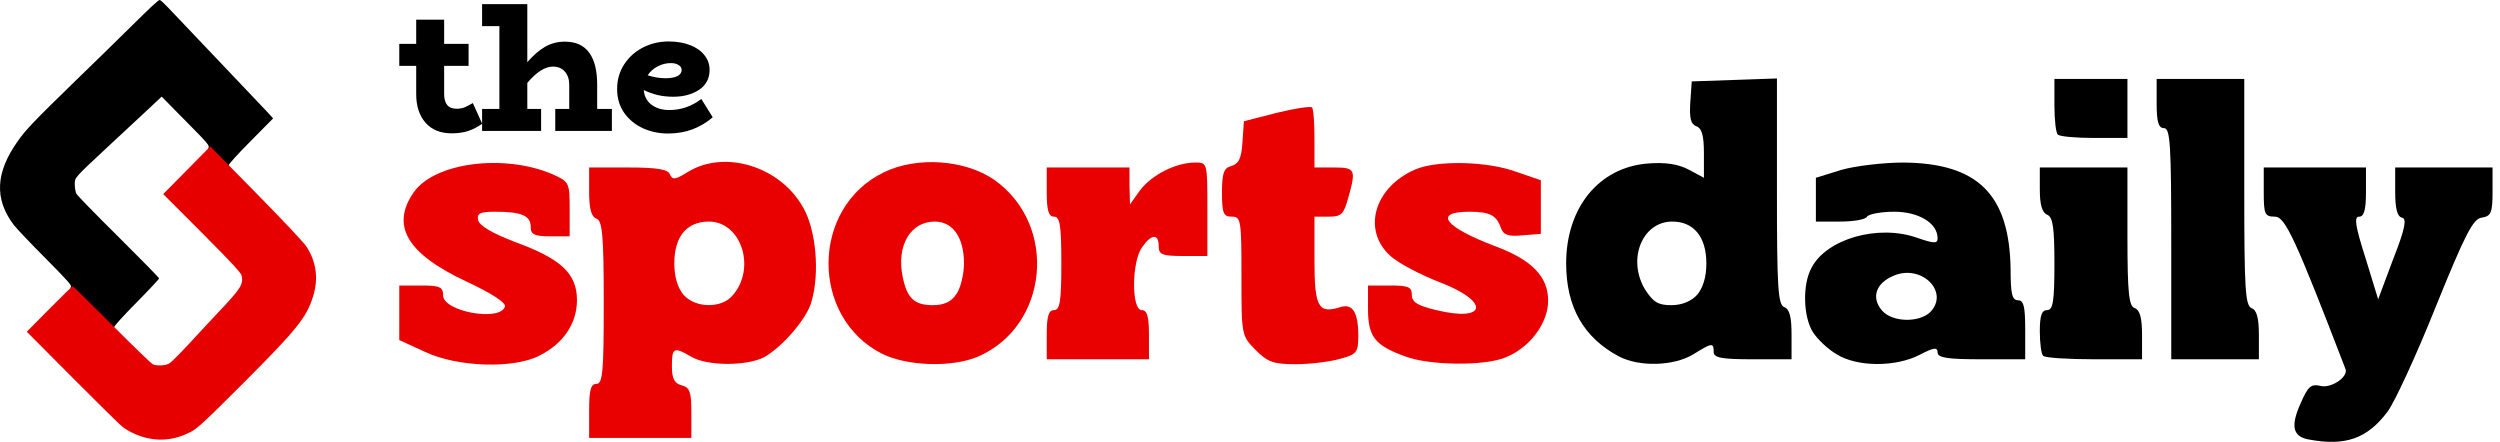
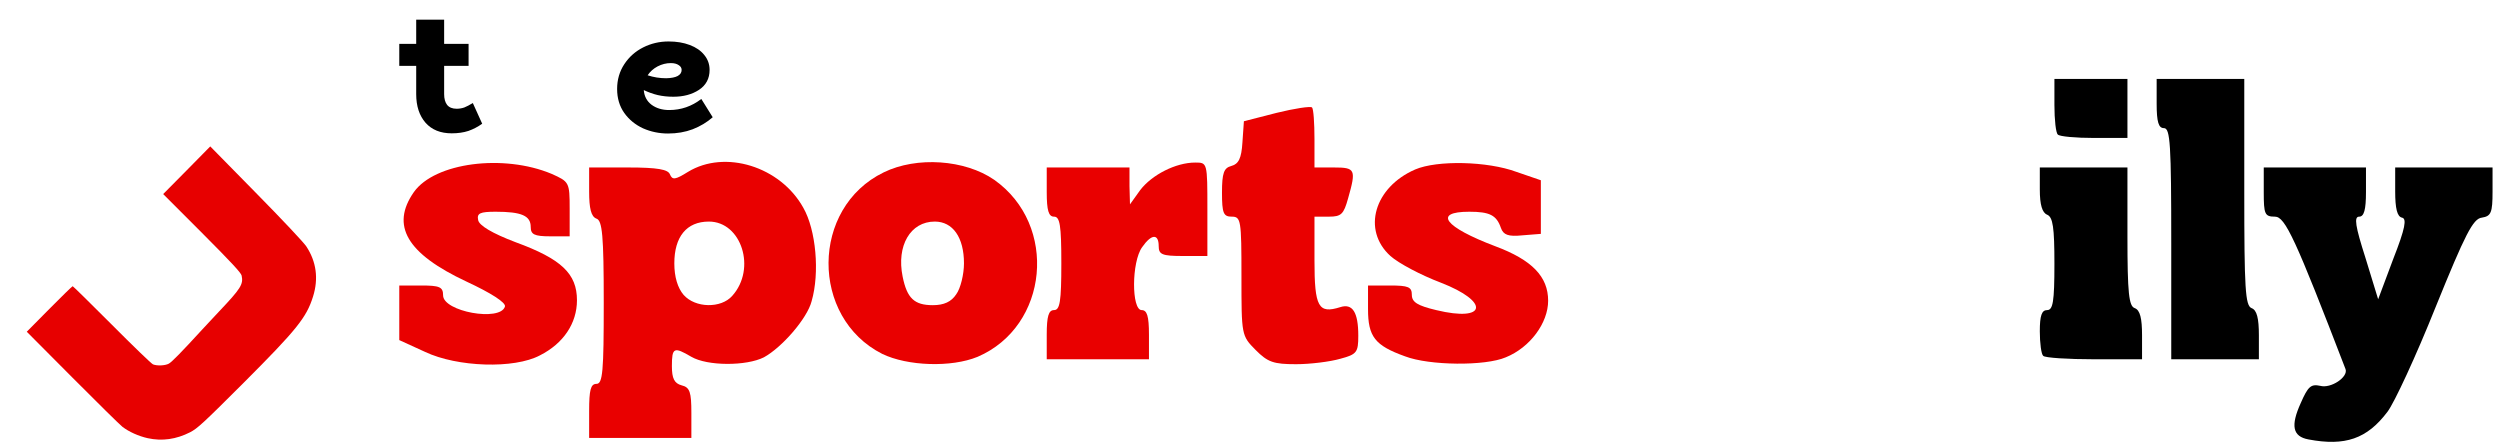
<svg xmlns="http://www.w3.org/2000/svg" width="215" height="38" viewBox="0 0 215 38" fill="none">
-   <path d="M7.66 26.556C6.17 25.071 5.968 24.827 6.089 24.694C6.21 24.572 5.928 24.247 3.914 22.213C2.635 20.931 1.407 19.64 1.185 19.345C-0.506 17.107 -0.386 14.829 1.538 12.123C2.253 11.117 2.927 10.415 6.482 6.957C8.093 5.401 10.107 3.428 10.963 2.583C13.097 0.478 13.611 0 13.742 0C13.802 0 14.114 0.285 14.447 0.641C14.769 0.987 16.743 3.061 18.817 5.238C20.901 7.425 22.804 9.428 23.046 9.693L23.489 10.181L21.546 12.144C20.408 13.293 19.622 14.158 19.663 14.229C19.713 14.3 19.643 14.341 19.461 14.341C19.26 14.341 19.018 14.158 18.505 13.629C17.89 12.988 17.83 12.886 17.931 12.713C18.042 12.53 17.86 12.306 15.977 10.415L13.903 8.309L12.513 9.611C11.738 10.323 10.318 11.645 9.352 12.551C6.331 15.368 6.431 15.256 6.431 15.856C6.431 16.151 6.492 16.507 6.572 16.66C6.653 16.822 8.284 18.49 10.197 20.382C12.111 22.284 13.681 23.881 13.681 23.942C13.681 24.003 12.795 24.949 11.718 26.037C10.64 27.125 9.774 28.081 9.805 28.152C9.835 28.224 9.754 28.274 9.603 28.274C9.432 28.274 8.909 27.817 7.66 26.556Z" fill="black" />
  <path d="M12.695 37.682C11.919 37.509 11.084 37.133 10.53 36.706C10.298 36.523 8.355 34.611 6.21 32.455L2.303 28.529L4.236 26.576C5.304 25.498 6.21 24.613 6.25 24.613C6.29 24.613 7.801 26.108 9.624 27.929C11.436 29.749 13.027 31.285 13.158 31.336C13.51 31.478 14.195 31.448 14.517 31.275C14.769 31.142 15.615 30.278 17.357 28.376C17.689 28.01 18.354 27.308 18.827 26.8C20.72 24.806 20.942 24.45 20.78 23.698C20.73 23.464 19.904 22.569 17.377 20.036L14.034 16.69L16.058 14.646L18.082 12.591L21.999 16.578C24.285 18.897 26.087 20.819 26.339 21.185C27.205 22.497 27.406 23.952 26.923 25.498C26.359 27.308 25.523 28.346 20.952 32.922C17.478 36.391 16.984 36.848 16.35 37.174C15.152 37.784 13.943 37.957 12.695 37.682Z" fill="#E70000" />
  <path d="M41.468 10.64C41.099 10.905 40.704 11.111 40.283 11.26C39.861 11.397 39.382 11.466 38.844 11.466C37.885 11.466 37.137 11.164 36.599 10.56C36.062 9.946 35.793 9.124 35.793 8.096V5.664H34.338V3.773H35.793V1.69H38.196V3.773H40.298V5.664H38.196V8.096C38.196 8.488 38.28 8.796 38.449 9.018C38.628 9.241 38.902 9.352 39.271 9.352C39.503 9.352 39.724 9.315 39.935 9.241C40.146 9.156 40.388 9.029 40.662 8.859L41.468 10.64Z" fill="black" />
-   <path d="M52.622 9.368V11.26H47.752V9.368H48.954V7.286C48.954 6.819 48.828 6.443 48.575 6.157C48.332 5.871 47.99 5.728 47.547 5.728C46.872 5.728 46.14 6.194 45.349 7.127V9.368H46.535V11.26H41.46V9.368H42.947V2.247H41.46V0.355H45.349V5.346C45.887 4.732 46.403 4.287 46.899 4.011C47.405 3.725 47.963 3.582 48.575 3.582C49.513 3.582 50.208 3.895 50.661 4.52C51.125 5.134 51.357 6.056 51.357 7.286V9.368H52.622Z" fill="black" />
  <path d="M61.293 10.083C60.798 10.518 60.224 10.862 59.57 11.117C58.927 11.36 58.221 11.482 57.452 11.482C56.693 11.482 55.976 11.334 55.302 11.037C54.638 10.73 54.1 10.29 53.689 9.718C53.278 9.135 53.072 8.446 53.072 7.651C53.072 6.856 53.278 6.146 53.689 5.521C54.1 4.896 54.643 4.414 55.317 4.075C55.992 3.736 56.719 3.566 57.499 3.566C58.184 3.566 58.79 3.667 59.317 3.868C59.855 4.069 60.271 4.356 60.566 4.726C60.872 5.097 61.025 5.527 61.025 6.014C61.025 6.756 60.719 7.328 60.108 7.731C59.507 8.123 58.774 8.319 57.91 8.319C57.425 8.319 56.977 8.271 56.566 8.176C56.166 8.08 55.765 7.937 55.365 7.747C55.407 8.287 55.634 8.711 56.045 9.018C56.456 9.315 56.956 9.463 57.547 9.463C58.569 9.463 59.491 9.145 60.313 8.51L61.293 10.083ZM57.689 5.426C57.299 5.426 56.919 5.521 56.55 5.712C56.192 5.903 55.908 6.157 55.697 6.475C56.213 6.645 56.745 6.729 57.294 6.729C57.726 6.719 58.052 6.655 58.274 6.539C58.506 6.411 58.621 6.237 58.621 6.014C58.621 5.844 58.537 5.707 58.369 5.601C58.2 5.484 57.973 5.426 57.689 5.426Z" fill="black" />
  <path d="M198.534 37.792C197.153 37.538 196.985 36.608 197.864 34.662C198.492 33.224 198.744 33.012 199.539 33.182C200.46 33.435 201.967 32.42 201.716 31.744C197.404 20.535 196.525 18.632 195.646 18.632C194.766 18.632 194.683 18.421 194.683 16.517V14.403H199.078H203.474V16.517C203.474 18.04 203.307 18.632 202.888 18.632C202.428 18.632 202.553 19.436 203.432 22.185L204.521 25.738L205.819 22.27C206.865 19.605 206.991 18.801 206.572 18.717C206.154 18.632 205.986 17.913 205.986 16.475V14.403H210.173H214.359V16.475C214.359 18.294 214.234 18.59 213.438 18.717C212.685 18.801 212.015 20.113 209.461 26.414C207.786 30.602 205.903 34.662 205.316 35.423C203.558 37.749 201.674 38.384 198.534 37.792Z" fill="black" />
-   <path d="M139.211 30.644C136.197 29.037 134.689 26.414 134.689 22.65C134.689 17.871 137.494 14.403 141.681 14.064C143.188 13.937 144.318 14.107 145.198 14.572L146.537 15.291V13.176C146.537 11.696 146.37 11.019 145.867 10.85C145.407 10.681 145.281 10.131 145.365 8.82L145.491 7.001L149.175 6.874L152.817 6.747V16.475C152.817 24.68 152.901 26.203 153.445 26.414C153.906 26.584 154.073 27.26 154.073 28.783V30.898H150.724C148.044 30.898 147.375 30.771 147.375 30.263C147.375 29.46 147.249 29.46 145.616 30.475C143.942 31.49 140.969 31.574 139.211 30.644ZM145.951 25.357C146.454 24.765 146.747 23.834 146.747 22.65C146.747 20.366 145.658 19.055 143.816 19.055C141.22 19.055 139.923 22.312 141.472 24.892C142.183 25.991 142.602 26.245 143.732 26.245C144.653 26.245 145.449 25.907 145.951 25.357Z" fill="black" />
-   <path d="M157.967 30.475C157.213 30.052 156.292 29.164 155.915 28.572C155.078 27.26 154.994 24.469 155.79 23.031C157.087 20.535 161.525 19.267 164.874 20.451C166.34 20.958 166.633 20.958 166.633 20.493C166.633 19.182 165 18.209 162.907 18.209C161.734 18.209 160.688 18.421 160.562 18.632C160.437 18.886 159.39 19.055 158.218 19.055H156.166V17.152V15.291L158.343 14.614C159.516 14.276 161.944 13.98 163.66 13.98C170.107 14.022 172.829 16.729 172.912 23.2C172.912 25.23 173.038 25.822 173.54 25.822C174.043 25.822 174.168 26.372 174.168 28.36V30.898H170.4C167.47 30.898 166.633 30.771 166.633 30.306C166.633 29.84 166.298 29.883 165.084 30.517C163.032 31.574 159.725 31.574 157.967 30.475ZM166.005 26.837C167.679 25.103 165.251 22.692 162.865 23.708C161.316 24.342 160.897 25.611 161.86 26.71C162.739 27.726 165.042 27.768 166.005 26.837Z" fill="black" />
  <path d="M175.717 30.602C175.55 30.475 175.424 29.502 175.424 28.487C175.424 27.133 175.592 26.668 176.052 26.668C176.555 26.668 176.68 25.949 176.68 22.692C176.68 19.563 176.555 18.674 176.052 18.463C175.634 18.294 175.424 17.617 175.424 16.306V14.403H179.192H182.96V20.324C182.96 25.23 183.086 26.33 183.588 26.499C184.049 26.668 184.216 27.387 184.216 28.825V30.898H180.113C177.853 30.898 175.843 30.771 175.717 30.602Z" fill="black" />
  <path d="M186.728 20.958C186.728 12.415 186.644 11.019 186.1 11.019C185.64 11.019 185.472 10.511 185.472 8.904V6.79H189.24H193.008V16.517C193.008 24.807 193.092 26.288 193.636 26.499C194.096 26.668 194.264 27.387 194.264 28.825V30.898H190.496H186.728V20.958Z" fill="black" />
  <path d="M176.973 11.569C176.806 11.442 176.68 10.3 176.68 9.031V6.79H179.82H182.96V9.327V11.865H180.113C178.523 11.865 177.099 11.738 176.973 11.569Z" fill="black" />
  <path d="M50.666 35.339C50.666 33.562 50.791 33.013 51.294 33.013C51.838 33.013 51.922 31.955 51.922 26.034C51.922 20.197 51.796 18.971 51.294 18.801C50.833 18.632 50.666 17.913 50.666 16.475V14.403H54.015C56.569 14.403 57.448 14.572 57.615 14.995C57.825 15.502 58.076 15.46 59.164 14.783C62.346 12.838 67.119 14.318 69.087 17.871C70.175 19.774 70.51 23.454 69.798 25.907C69.421 27.387 67.244 29.883 65.695 30.729C64.188 31.49 60.839 31.49 59.458 30.686C57.95 29.798 57.783 29.883 57.783 31.49C57.783 32.547 57.992 32.97 58.62 33.139C59.332 33.309 59.458 33.731 59.458 35.508V37.665H55.062H50.666V35.339ZM62.974 25.442C65.067 23.116 63.77 19.055 60.965 19.055C59.039 19.055 57.992 20.366 57.992 22.65C57.992 23.834 58.285 24.765 58.788 25.357C59.792 26.499 62.011 26.541 62.974 25.442Z" fill="#E90000" />
  <path d="M36.557 30.263L34.338 29.248V26.88V24.553H36.222C37.813 24.553 38.106 24.68 38.106 25.399C38.106 26.795 43.005 27.683 43.423 26.372C43.549 26.034 42.209 25.188 40.116 24.215C34.966 21.804 33.585 19.393 35.594 16.517C37.395 13.98 43.298 13.218 47.442 14.953C48.949 15.629 48.991 15.671 48.991 17.956V20.324H47.317C45.935 20.324 45.642 20.155 45.642 19.52C45.642 18.548 44.847 18.209 42.628 18.209C41.288 18.209 40.995 18.336 41.121 18.928C41.204 19.393 42.335 20.07 44.344 20.831C48.279 22.27 49.619 23.538 49.619 25.822C49.619 27.81 48.447 29.544 46.438 30.559C44.219 31.744 39.32 31.574 36.557 30.263Z" fill="#E90000" />
  <path d="M75.869 30.433C69.673 27.303 69.715 17.871 75.994 14.826C78.841 13.43 82.986 13.726 85.498 15.46C91.024 19.351 90.187 28.064 84.074 30.686C81.814 31.617 78.046 31.49 75.869 30.433ZM82.232 25.315C82.609 24.807 82.902 23.581 82.902 22.65C82.902 20.409 81.939 19.055 80.39 19.055C78.297 19.055 77.083 21.128 77.627 23.792C78.004 25.653 78.632 26.245 80.223 26.245C81.186 26.245 81.814 25.949 82.232 25.315Z" fill="#E90000" />
  <path d="M107.98 30.094C106.765 28.867 106.765 28.825 106.765 23.75C106.765 18.928 106.724 18.632 105.928 18.632C105.216 18.632 105.091 18.336 105.091 16.56C105.091 14.868 105.258 14.445 105.886 14.276C106.514 14.107 106.765 13.641 106.849 12.246L106.975 10.427L109.78 9.708C111.329 9.327 112.71 9.116 112.836 9.243C112.961 9.37 113.045 10.596 113.045 11.95V14.403H114.72C116.562 14.403 116.646 14.572 115.934 17.067C115.557 18.421 115.348 18.632 114.301 18.632H113.045V22.396C113.045 26.414 113.38 27.007 115.264 26.414C116.311 26.076 116.813 26.837 116.813 28.867C116.813 30.306 116.687 30.475 115.264 30.855C114.385 31.109 112.668 31.321 111.454 31.321C109.529 31.321 109.026 31.151 107.98 30.094Z" fill="#E90000" />
  <path d="M120.832 30.644C118.237 29.713 117.65 28.952 117.65 26.584V24.553H119.534C121.125 24.553 121.418 24.68 121.418 25.357C121.418 25.991 121.921 26.288 123.512 26.668C127.865 27.726 128.159 25.949 123.888 24.3C122.214 23.665 120.288 22.65 119.576 22.016C117.106 19.774 118.195 16.095 121.711 14.572C123.595 13.768 127.907 13.853 130.419 14.783L132.513 15.502V17.829V20.113L130.922 20.239C129.708 20.366 129.289 20.197 129.08 19.605C128.703 18.505 128.117 18.209 126.358 18.209C123.218 18.209 124.223 19.52 128.577 21.17C131.759 22.354 133.14 23.792 133.14 25.865C133.14 27.768 131.591 29.883 129.498 30.729C127.74 31.49 122.925 31.448 120.832 30.644Z" fill="#E90000" />
  <path d="M90.019 28.783C90.019 27.176 90.187 26.668 90.647 26.668C91.15 26.668 91.275 25.949 91.275 22.65C91.275 19.351 91.15 18.632 90.647 18.632C90.187 18.632 90.019 18.125 90.019 16.517V14.403H93.578H97.136V16.01L97.178 17.575L98.057 16.348C99.062 15.037 101.114 13.98 102.788 13.98C103.835 13.98 103.835 13.98 103.835 17.998V22.016H101.742C99.941 22.016 99.648 21.889 99.648 21.17C99.648 20.07 99.02 20.113 98.225 21.255C97.304 22.523 97.304 26.668 98.183 26.668C98.644 26.668 98.811 27.176 98.811 28.783V30.898H94.415H90.019V28.783Z" fill="#E90000" />
</svg>